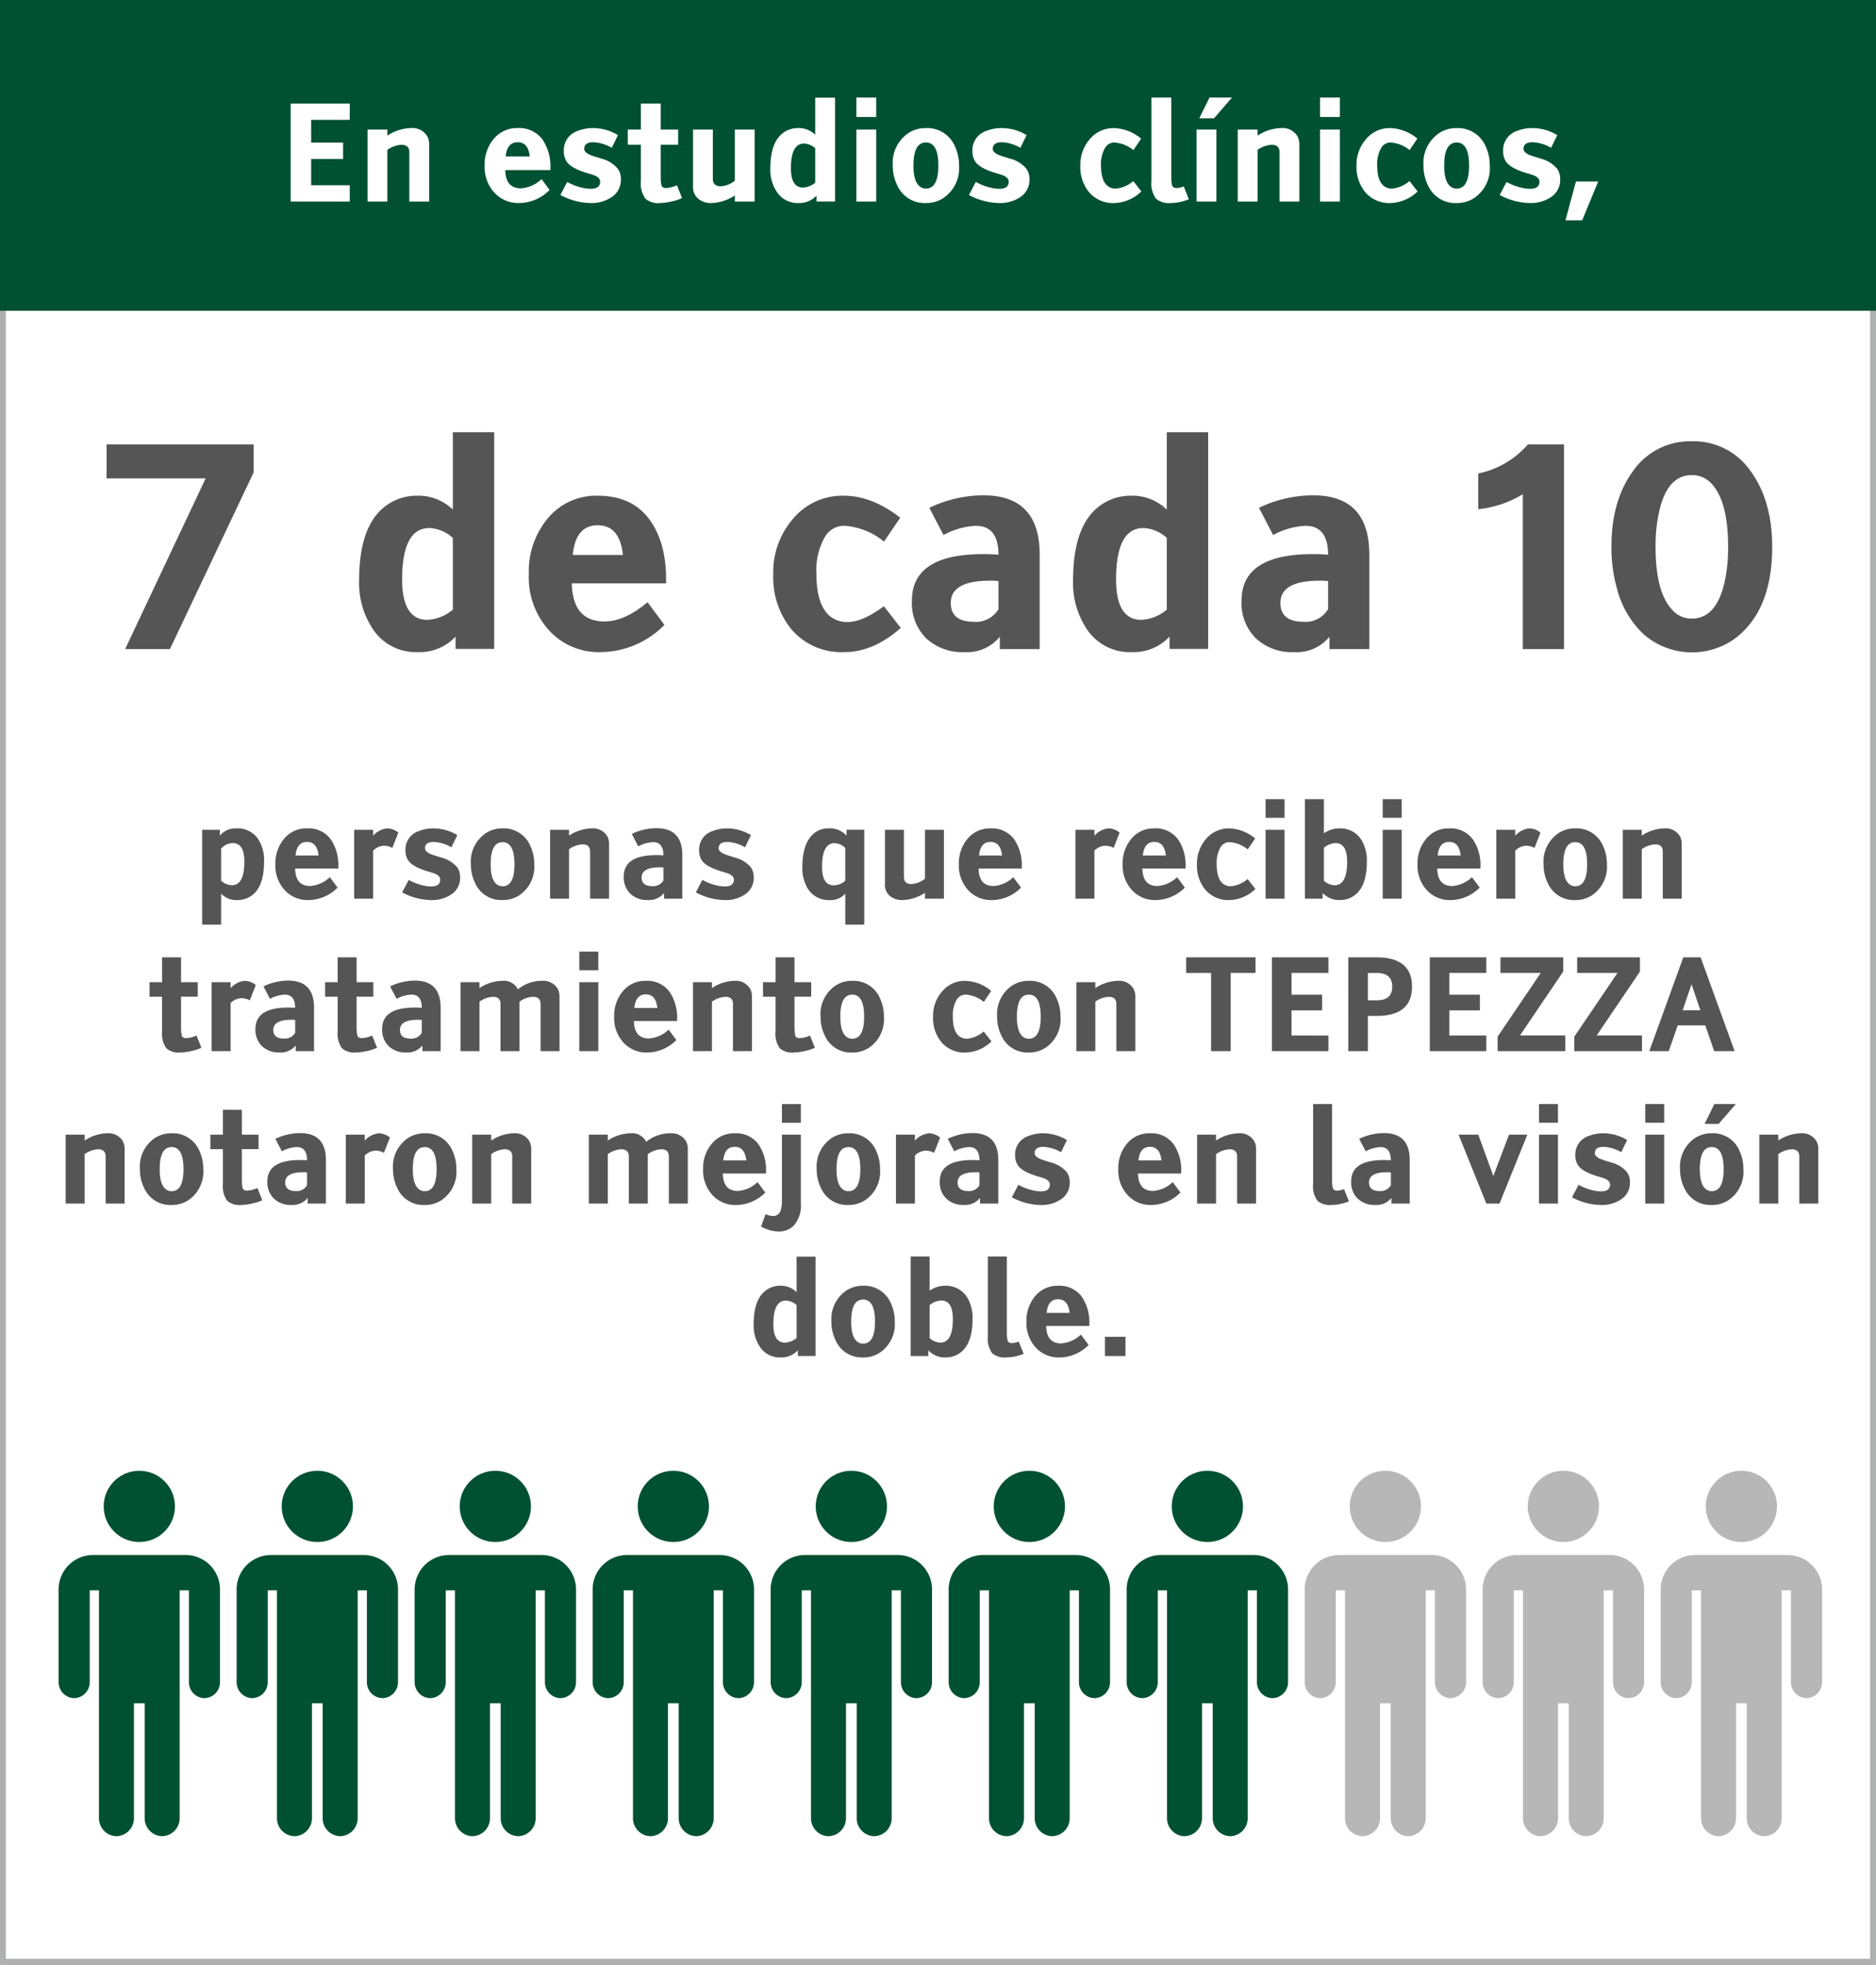
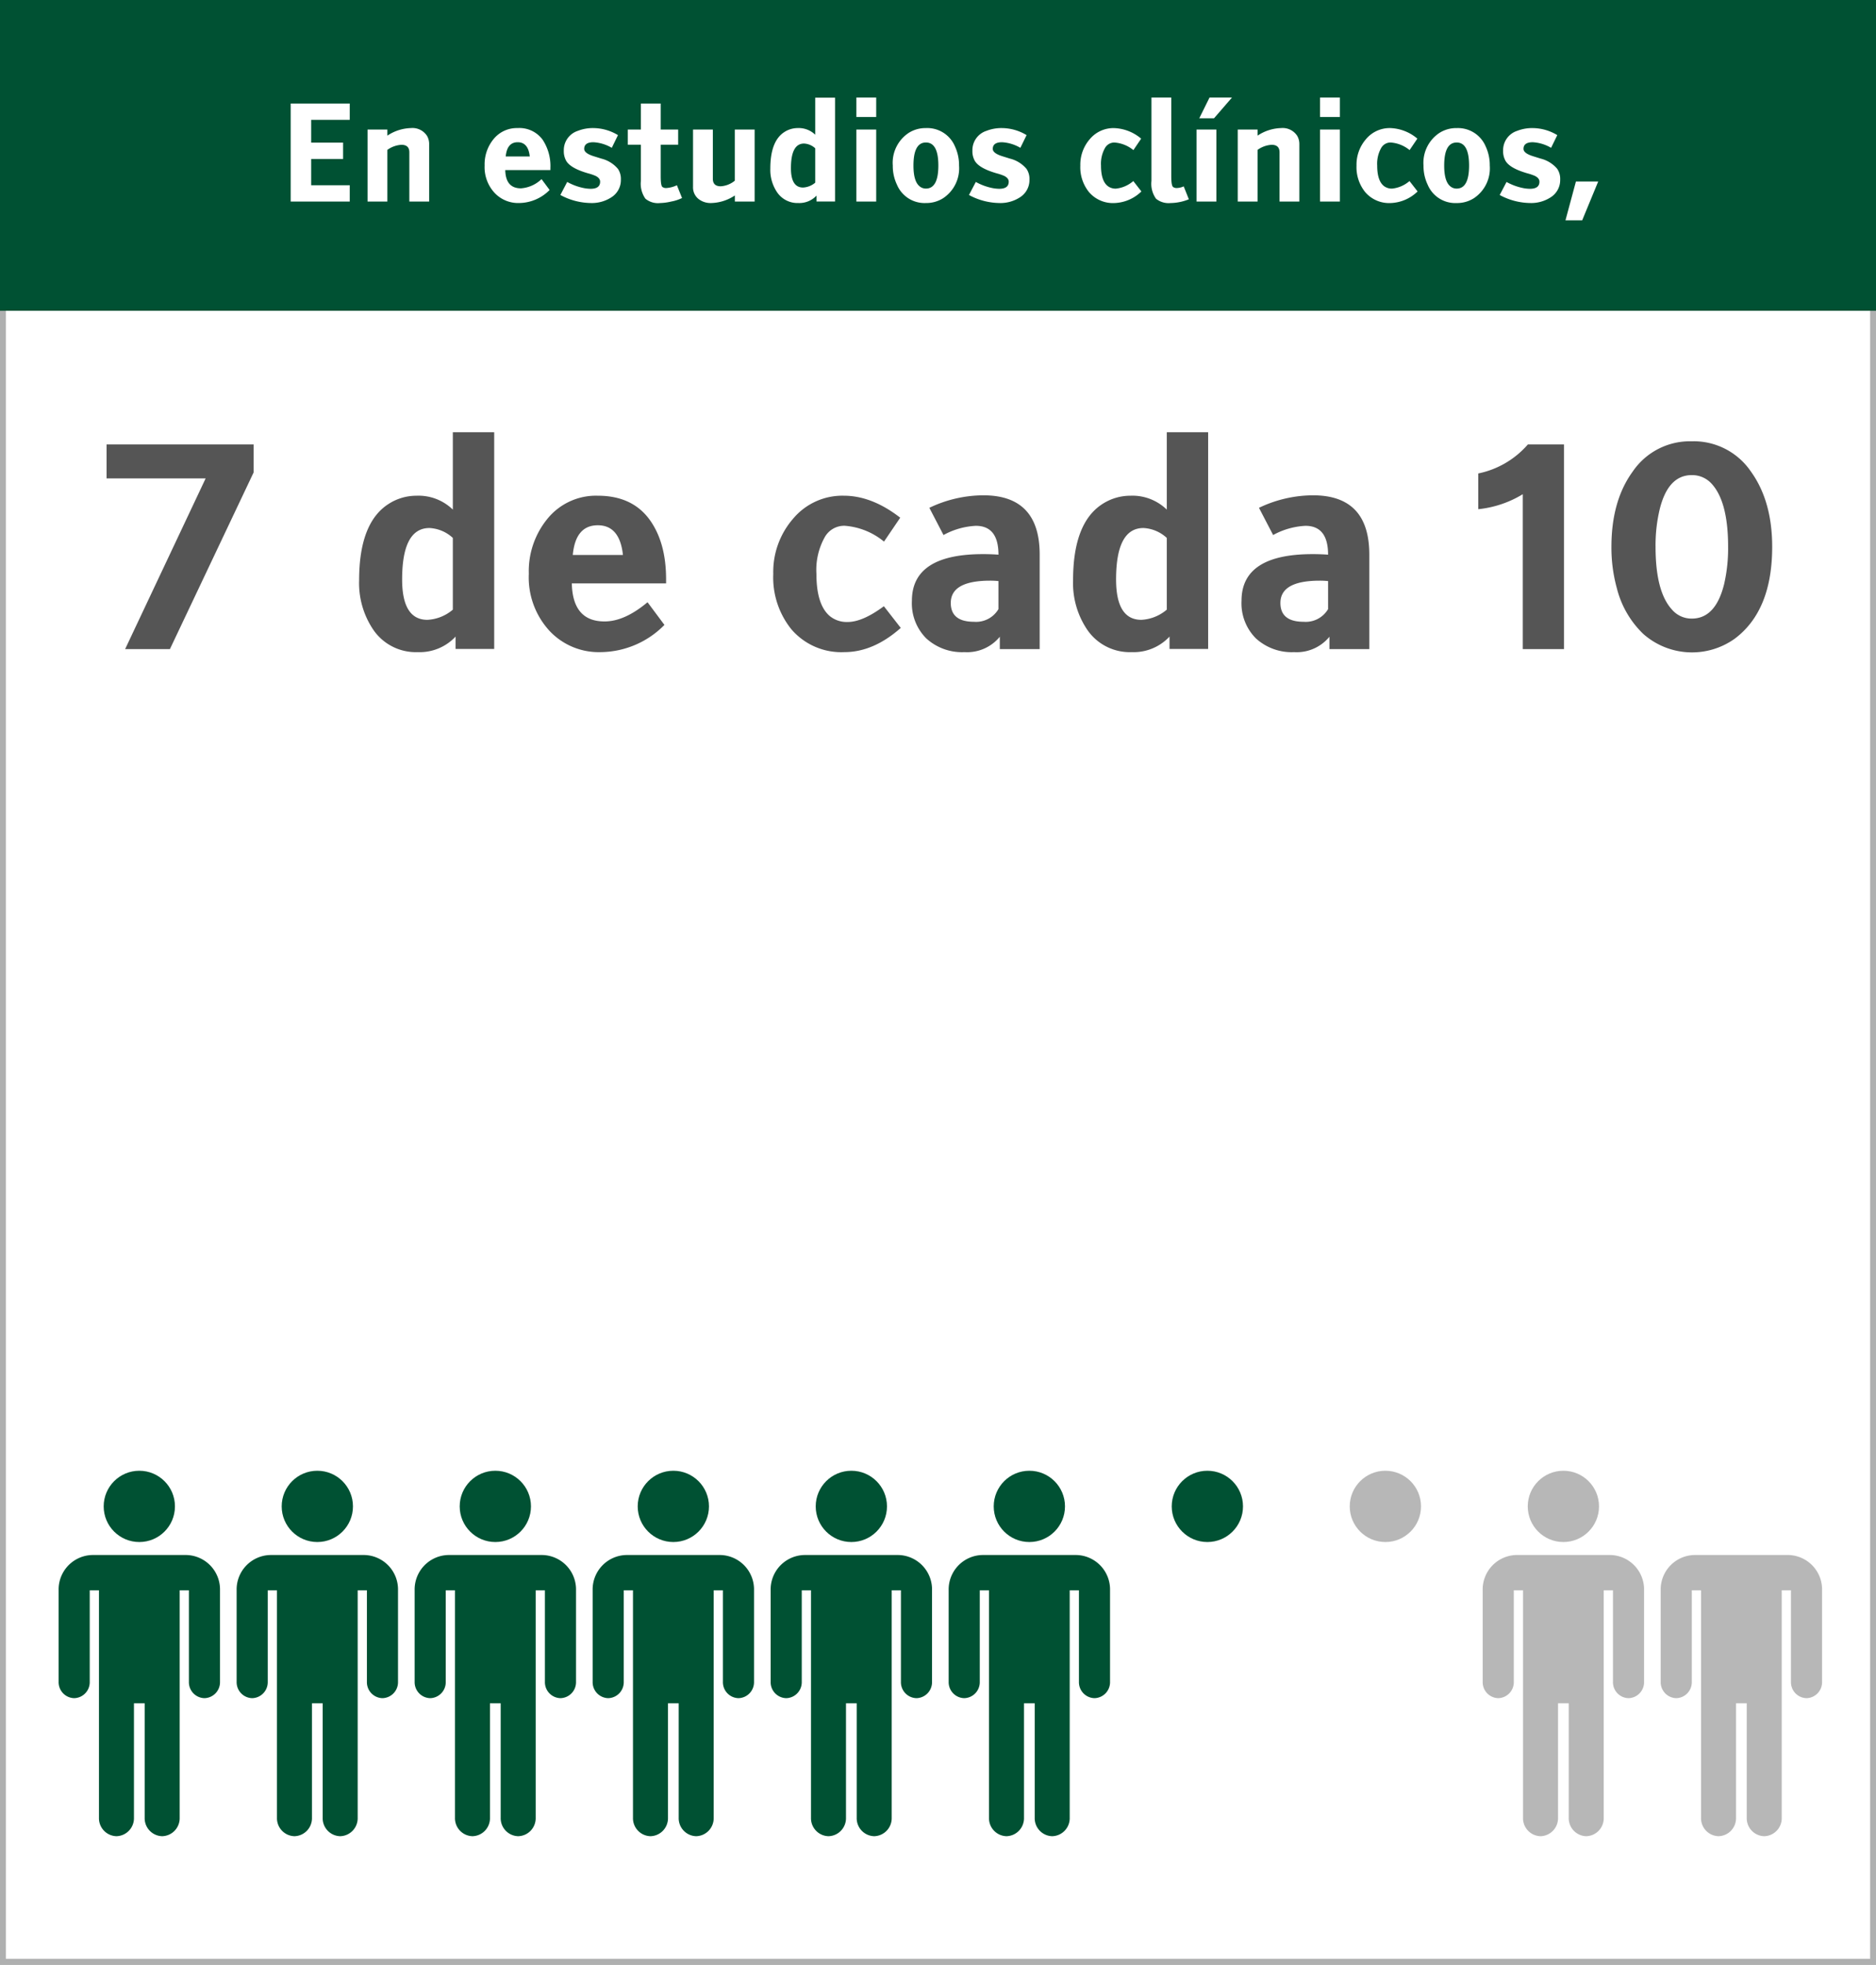
<svg xmlns="http://www.w3.org/2000/svg" width="320" height="335.043" viewBox="0 0 320 335.043">
  <rect x="0" y="0" width="320" height="335.043" fill="#808080" stroke="none" />
  <g id="Group_1821" data-name="Group 1821" transform="translate(0 -5717)">
    <g id="Path_490" data-name="Path 490" transform="translate(0 5717.22)" fill="#fff">
      <path d="M 319.5 334.323 L 0.5 334.323 L 0.5 0.5 L 319.5 0.5 L 319.5 334.323 Z" stroke="none" />
      <path d="M 1 1 L 1 333.823 L 319 333.823 L 319 1 L 1 1 M 0 0 L 320 0 L 320 334.823 L 0 334.823 L 0 0 Z" stroke="none" fill="#afb0b0" />
    </g>
    <rect id="Rectangle_217" data-name="Rectangle 217" width="320" height="53" transform="translate(0 5717)" fill="#005133" />
    <g id="Group_1145" data-name="Group 1145" transform="translate(10 5967.816)">
      <g id="noun_people_1255095" transform="translate(0)">
        <g id="Group_1127" data-name="Group 1127" transform="translate(0 0)">
          <path id="Path_488" data-name="Path 488" d="M25.648,25.3H10.723A5.878,5.878,0,0,0,5,31.323H5v15.6a2.725,2.725,0,0,0,2.653,2.791h0a2.725,2.725,0,0,0,2.653-2.791v-15.6H11.88V70.112a3.066,3.066,0,0,0,2.985,3.141h0a3.066,3.066,0,0,0,2.985-3.141V50.591h1.827V70.112a3.066,3.066,0,0,0,2.985,3.141h0a3.066,3.066,0,0,0,2.985-3.141V31.323h1.574v15.6a2.725,2.725,0,0,0,2.653,2.791h0a2.725,2.725,0,0,0,2.653-2.791v-15.6h0A5.877,5.877,0,0,0,26.805,25.3H25.648Z" transform="translate(-5 -10.93)" fill="#005133" />
          <circle id="Ellipse_210" data-name="Ellipse 210" cx="6.078" cy="6.078" r="6.078" transform="translate(7.686)" fill="#005133" />
        </g>
      </g>
      <g id="noun_people_1255095-2" data-name="noun_people_1255095" transform="translate(30.364)">
        <g id="Group_1127-2" data-name="Group 1127" transform="translate(0 0)">
          <path id="Path_488-2" data-name="Path 488" d="M25.648,25.3H10.723A5.878,5.878,0,0,0,5,31.323H5v15.6a2.725,2.725,0,0,0,2.653,2.791h0a2.725,2.725,0,0,0,2.653-2.791v-15.6H11.88V70.112a3.066,3.066,0,0,0,2.985,3.141h0a3.066,3.066,0,0,0,2.985-3.141V50.591h1.827V70.112a3.066,3.066,0,0,0,2.985,3.141h0a3.066,3.066,0,0,0,2.985-3.141V31.323h1.574v15.6a2.725,2.725,0,0,0,2.653,2.791h0a2.725,2.725,0,0,0,2.653-2.791v-15.6h0A5.877,5.877,0,0,0,26.805,25.3H25.648Z" transform="translate(-5 -10.93)" fill="#005133" />
          <circle id="Ellipse_210-2" data-name="Ellipse 210" cx="6.078" cy="6.078" r="6.078" transform="translate(7.686)" fill="#005133" />
        </g>
      </g>
      <g id="noun_people_1255095-3" data-name="noun_people_1255095" transform="translate(60.728)">
        <g id="Group_1127-3" data-name="Group 1127" transform="translate(0 0)">
          <path id="Path_488-3" data-name="Path 488" d="M25.648,25.3H10.723A5.878,5.878,0,0,0,5,31.323H5v15.6a2.725,2.725,0,0,0,2.653,2.791h0a2.725,2.725,0,0,0,2.653-2.791v-15.6H11.88V70.112a3.066,3.066,0,0,0,2.985,3.141h0a3.066,3.066,0,0,0,2.985-3.141V50.591h1.827V70.112a3.066,3.066,0,0,0,2.985,3.141h0a3.066,3.066,0,0,0,2.985-3.141V31.323h1.574v15.6a2.725,2.725,0,0,0,2.653,2.791h0a2.725,2.725,0,0,0,2.653-2.791v-15.6h0A5.877,5.877,0,0,0,26.805,25.3H25.648Z" transform="translate(-5 -10.93)" fill="#005133" />
          <circle id="Ellipse_210-3" data-name="Ellipse 210" cx="6.078" cy="6.078" r="6.078" transform="translate(7.686)" fill="#005133" />
        </g>
      </g>
      <g id="noun_people_1255095-4" data-name="noun_people_1255095" transform="translate(91.091)">
        <g id="Group_1127-4" data-name="Group 1127" transform="translate(0 0)">
          <path id="Path_488-4" data-name="Path 488" d="M25.648,25.3H10.723A5.878,5.878,0,0,0,5,31.323H5v15.6a2.725,2.725,0,0,0,2.653,2.791h0a2.725,2.725,0,0,0,2.653-2.791v-15.6H11.88V70.112a3.066,3.066,0,0,0,2.985,3.141h0a3.066,3.066,0,0,0,2.985-3.141V50.591h1.827V70.112a3.066,3.066,0,0,0,2.985,3.141h0a3.066,3.066,0,0,0,2.985-3.141V31.323h1.574v15.6a2.725,2.725,0,0,0,2.653,2.791h0a2.725,2.725,0,0,0,2.653-2.791v-15.6h0A5.877,5.877,0,0,0,26.805,25.3H25.648Z" transform="translate(-5 -10.93)" fill="#005133" />
          <circle id="Ellipse_210-4" data-name="Ellipse 210" cx="6.078" cy="6.078" r="6.078" transform="translate(7.686)" fill="#005133" />
        </g>
      </g>
      <g id="noun_people_1255095-5" data-name="noun_people_1255095" transform="translate(121.455)">
        <g id="Group_1127-5" data-name="Group 1127" transform="translate(0 0)">
          <path id="Path_488-5" data-name="Path 488" d="M25.648,25.3H10.723A5.878,5.878,0,0,0,5,31.323H5v15.6a2.725,2.725,0,0,0,2.653,2.791h0a2.725,2.725,0,0,0,2.653-2.791v-15.6H11.88V70.112a3.066,3.066,0,0,0,2.985,3.141h0a3.066,3.066,0,0,0,2.985-3.141V50.591h1.827V70.112a3.066,3.066,0,0,0,2.985,3.141h0a3.066,3.066,0,0,0,2.985-3.141V31.323h1.574v15.6a2.725,2.725,0,0,0,2.653,2.791h0a2.725,2.725,0,0,0,2.653-2.791v-15.6h0A5.877,5.877,0,0,0,26.805,25.3H25.648Z" transform="translate(-5 -10.93)" fill="#005133" />
          <circle id="Ellipse_210-5" data-name="Ellipse 210" cx="6.078" cy="6.078" r="6.078" transform="translate(7.686)" fill="#005133" />
        </g>
      </g>
      <g id="noun_people_1255095-6" data-name="noun_people_1255095" transform="translate(151.819)">
        <g id="Group_1127-6" data-name="Group 1127" transform="translate(0 0)">
          <path id="Path_488-6" data-name="Path 488" d="M25.648,25.3H10.723A5.878,5.878,0,0,0,5,31.323H5v15.6a2.725,2.725,0,0,0,2.653,2.791h0a2.725,2.725,0,0,0,2.653-2.791v-15.6H11.88V70.112a3.066,3.066,0,0,0,2.985,3.141h0a3.066,3.066,0,0,0,2.985-3.141V50.591h1.827V70.112a3.066,3.066,0,0,0,2.985,3.141h0a3.066,3.066,0,0,0,2.985-3.141V31.323h1.574v15.6a2.725,2.725,0,0,0,2.653,2.791h0a2.725,2.725,0,0,0,2.653-2.791v-15.6h0A5.877,5.877,0,0,0,26.805,25.3H25.648Z" transform="translate(-5 -10.93)" fill="#005133" />
          <circle id="Ellipse_210-6" data-name="Ellipse 210" cx="6.078" cy="6.078" r="6.078" transform="translate(7.686)" fill="#005133" />
        </g>
      </g>
      <g id="noun_people_1255095-7" data-name="noun_people_1255095" transform="translate(182.183)">
        <g id="Group_1127-7" data-name="Group 1127" transform="translate(0 0)">
-           <path id="Path_488-7" data-name="Path 488" d="M25.648,25.3H10.723A5.878,5.878,0,0,0,5,31.323H5v15.6a2.725,2.725,0,0,0,2.653,2.791h0a2.725,2.725,0,0,0,2.653-2.791v-15.6H11.88V70.112a3.066,3.066,0,0,0,2.985,3.141h0a3.066,3.066,0,0,0,2.985-3.141V50.591h1.827V70.112a3.066,3.066,0,0,0,2.985,3.141h0a3.066,3.066,0,0,0,2.985-3.141V31.323h1.574v15.6a2.725,2.725,0,0,0,2.653,2.791h0a2.725,2.725,0,0,0,2.653-2.791v-15.6h0A5.877,5.877,0,0,0,26.805,25.3H25.648Z" transform="translate(-5 -10.93)" fill="#005133" />
          <circle id="Ellipse_210-7" data-name="Ellipse 210" cx="6.078" cy="6.078" r="6.078" transform="translate(7.686)" fill="#005133" />
        </g>
      </g>
      <g id="noun_people_1255095-8" data-name="noun_people_1255095" transform="translate(212.547)">
        <g id="Group_1127-8" data-name="Group 1127" transform="translate(0 0)">
-           <path id="Path_488-8" data-name="Path 488" d="M25.648,25.3H10.723A5.878,5.878,0,0,0,5,31.323H5v15.6a2.725,2.725,0,0,0,2.653,2.791h0a2.725,2.725,0,0,0,2.653-2.791v-15.6H11.88V70.112a3.066,3.066,0,0,0,2.985,3.141h0a3.066,3.066,0,0,0,2.985-3.141V50.591h1.827V70.112a3.066,3.066,0,0,0,2.985,3.141h0a3.066,3.066,0,0,0,2.985-3.141V31.323h1.574v15.6a2.725,2.725,0,0,0,2.653,2.791h0a2.725,2.725,0,0,0,2.653-2.791v-15.6h0A5.877,5.877,0,0,0,26.805,25.3H25.648Z" transform="translate(-5 -10.93)" fill="rgba(51,51,51,0.35)" />
          <circle id="Ellipse_210-8" data-name="Ellipse 210" cx="6.078" cy="6.078" r="6.078" transform="translate(7.686)" fill="rgba(51,51,51,0.35)" />
        </g>
      </g>
      <g id="noun_people_1255095-9" data-name="noun_people_1255095" transform="translate(242.911)">
        <g id="Group_1127-9" data-name="Group 1127" transform="translate(0 0)">
          <path id="Path_488-9" data-name="Path 488" d="M25.648,25.3H10.723A5.878,5.878,0,0,0,5,31.323H5v15.6a2.725,2.725,0,0,0,2.653,2.791h0a2.725,2.725,0,0,0,2.653-2.791v-15.6H11.88V70.112a3.066,3.066,0,0,0,2.985,3.141h0a3.066,3.066,0,0,0,2.985-3.141V50.591h1.827V70.112a3.066,3.066,0,0,0,2.985,3.141h0a3.066,3.066,0,0,0,2.985-3.141V31.323h1.574v15.6a2.725,2.725,0,0,0,2.653,2.791h0a2.725,2.725,0,0,0,2.653-2.791v-15.6h0A5.877,5.877,0,0,0,26.805,25.3H25.648Z" transform="translate(-5 -10.93)" fill="rgba(51,51,51,0.35)" />
          <circle id="Ellipse_210-9" data-name="Ellipse 210" cx="6.078" cy="6.078" r="6.078" transform="translate(7.686)" fill="rgba(51,51,51,0.35)" />
        </g>
      </g>
      <g id="noun_people_1255095-10" data-name="noun_people_1255095" transform="translate(273.274)">
        <g id="Group_1127-10" data-name="Group 1127" transform="translate(0 0)">
          <path id="Path_488-10" data-name="Path 488" d="M25.648,25.3H10.723A5.878,5.878,0,0,0,5,31.323H5v15.6a2.725,2.725,0,0,0,2.653,2.791h0a2.725,2.725,0,0,0,2.653-2.791v-15.6H11.88V70.112a3.066,3.066,0,0,0,2.985,3.141h0a3.066,3.066,0,0,0,2.985-3.141V50.591h1.827V70.112a3.066,3.066,0,0,0,2.985,3.141h0a3.066,3.066,0,0,0,2.985-3.141V31.323h1.574v15.6a2.725,2.725,0,0,0,2.653,2.791h0a2.725,2.725,0,0,0,2.653-2.791v-15.6h0A5.877,5.877,0,0,0,26.805,25.3H25.648Z" transform="translate(-5 -10.93)" fill="rgba(51,51,51,0.35)" />
-           <circle id="Ellipse_210-10" data-name="Ellipse 210" cx="6.078" cy="6.078" r="6.078" transform="translate(7.686)" fill="rgba(51,51,51,0.35)" />
        </g>
      </g>
    </g>
    <path id="Path_6922" data-name="Path 6922" d="M49.909,15.215V18H39.835V1.278H49.909V4.063H43.328V7.949h5.447v2.785H43.328v4.481ZM63.453,8.229V18h-3.38V9.6q0-1.28-1.348-1.28a4.514,4.514,0,0,0-2.4.865V18h-3.38V5.714h3.38V6.758a7.584,7.584,0,0,1,4.021-1.292,2.952,2.952,0,0,1,2.74,1.325A2.74,2.74,0,0,1,63.453,8.229Zm13.061,2.078h4.1q-.258-2.426-2.055-2.426Q76.739,7.881,76.514,10.307Zm6.109,3.863L84,16.023a7.4,7.4,0,0,1-5.222,2.224,5.512,5.512,0,0,1-4.122-1.685,6.444,6.444,0,0,1-1.741-4.717,6.751,6.751,0,0,1,1.539-4.515,5.107,5.107,0,0,1,4.1-1.864,4.9,4.9,0,0,1,4.256,1.988,8.137,8.137,0,0,1,1.325,4.84v.337h-7.7q.067,3.111,2.673,3.111A5.64,5.64,0,0,0,82.623,14.17Zm3.212,2.707L87,14.653a9.753,9.753,0,0,0,2.774,1.033A6.415,6.415,0,0,0,91,15.821q1.617,0,1.617-1.213,0-.6-.775-.988a9.138,9.138,0,0,0-1.292-.438q-3-.865-3.729-2.145a3.335,3.335,0,0,1-.4-1.718,3.46,3.46,0,0,1,2.4-3.38,7.006,7.006,0,0,1,2.662-.472,8.232,8.232,0,0,1,4.178,1.2L94.606,8.836a6.942,6.942,0,0,0-3.122-.955q-1.583,0-1.583,1.134,0,.741,1.606,1.247l1.336.416a5.382,5.382,0,0,1,2.808,1.741,3.046,3.046,0,0,1,.505,1.831,3.467,3.467,0,0,1-1.651,3.043,6.1,6.1,0,0,1-3.47.955A11.18,11.18,0,0,1,85.835,16.877Zm19.878-1.662.876,2.179a7.057,7.057,0,0,1-1.842.6,9.29,9.29,0,0,1-1.932.258,3.337,3.337,0,0,1-2.471-.741,4.411,4.411,0,0,1-.775-3.032V8.3H97.335V5.714H99.57V1.278h3.38V5.714h2.976V8.3H102.95v5.357q0,1.595.281,1.842a1.026,1.026,0,0,0,.708.191A4.956,4.956,0,0,0,105.713,15.215Zm2.751.27V5.714h3.38v8.4q0,1.28,1.348,1.28a4.211,4.211,0,0,0,2.4-.955V5.714h3.38V18H115.6V16.956a7.584,7.584,0,0,1-4.021,1.292,3.325,3.325,0,0,1-2.19-.7A2.524,2.524,0,0,1,108.465,15.484Zm20.844-.708V8.915a3.027,3.027,0,0,0-1.909-.809q-2.235,0-2.235,4.2,0,3.3,2.066,3.3A3.476,3.476,0,0,0,129.308,14.777Zm0-8.176V.278h3.38v17.71h-3.156V16.978a4.011,4.011,0,0,1-3.1,1.269,4.2,4.2,0,0,1-3.627-1.831,6.805,6.805,0,0,1-1.157-4.043q0-4.694,2.4-6.233a4.2,4.2,0,0,1,2.28-.674A4.024,4.024,0,0,1,129.308,6.6Zm10.4-.887V18h-3.38V5.714Zm0-2.134h-3.38V.256h3.38Zm8.479,1.887a5.12,5.12,0,0,1,4.953,3.122,7.543,7.543,0,0,1,.7,3.268,6.112,6.112,0,0,1-2.7,5.559,5.338,5.338,0,0,1-2.954.831,5.1,5.1,0,0,1-4.941-3.133,7.37,7.37,0,0,1-.708-3.257,6.112,6.112,0,0,1,2.7-5.559A5.338,5.338,0,0,1,148.187,5.467Zm0,2.459q-2.123,0-2.123,3.931,0,2.639,1,3.5a1.644,1.644,0,0,0,1.123.427q2.123,0,2.123-3.931T148.187,7.926Zm7.345,8.951,1.168-2.224a9.753,9.753,0,0,0,2.774,1.033,6.415,6.415,0,0,0,1.224.135q1.617,0,1.617-1.213,0-.6-.775-.988a9.139,9.139,0,0,0-1.292-.438q-3-.865-3.729-2.145a3.335,3.335,0,0,1-.4-1.718,3.46,3.46,0,0,1,2.4-3.38,7.006,7.006,0,0,1,2.662-.472,8.232,8.232,0,0,1,4.178,1.2L164.3,8.836a6.942,6.942,0,0,0-3.122-.955q-1.583,0-1.583,1.134,0,.741,1.606,1.247l1.336.416a5.383,5.383,0,0,1,2.808,1.741,3.046,3.046,0,0,1,.505,1.831,3.467,3.467,0,0,1-1.651,3.043,6.1,6.1,0,0,1-3.47.955A11.18,11.18,0,0,1,155.531,16.877ZM183.563,14.5l1.381,1.774a6.922,6.922,0,0,1-4.6,1.977,5.365,5.365,0,0,1-4.346-1.875,6.754,6.754,0,0,1-1.471-4.515,6.628,6.628,0,0,1,1.634-4.526,5.252,5.252,0,0,1,4.127-1.864,7.521,7.521,0,0,1,4.616,1.8l-1.325,1.954a5.709,5.709,0,0,0-3.212-1.292,1.821,1.821,0,0,0-1.64.943,5.482,5.482,0,0,0-.674,2.987q0,2.572,1.134,3.481a2.194,2.194,0,0,0,1.415.449A5.351,5.351,0,0,0,183.563,14.5Zm8.6.91.876,2.2a8.525,8.525,0,0,1-3.122.64,3.4,3.4,0,0,1-2.471-.73,4.361,4.361,0,0,1-.786-3.043V.256h3.38v13.4q0,1.595.3,1.853a1.03,1.03,0,0,0,.685.18A3.006,3.006,0,0,0,192.165,15.406Zm5.57-9.692V18h-3.38V5.714Zm-.4-1.92h-2.516L196.568.256h3.83Zm14.555,4.436V18h-3.38V9.6q0-1.28-1.348-1.28a4.514,4.514,0,0,0-2.4.865V18h-3.38V5.714h3.38V6.758a7.584,7.584,0,0,1,4.021-1.292,2.952,2.952,0,0,1,2.74,1.325A2.74,2.74,0,0,1,211.886,8.229ZM218.8,5.714V18h-3.38V5.714Zm0-2.134h-3.38V.256h3.38ZM230.675,14.5l1.381,1.774a6.922,6.922,0,0,1-4.6,1.977,5.365,5.365,0,0,1-4.346-1.875,6.754,6.754,0,0,1-1.471-4.515,6.628,6.628,0,0,1,1.634-4.526A5.252,5.252,0,0,1,227.4,5.467a7.521,7.521,0,0,1,4.616,1.8l-1.325,1.954a5.709,5.709,0,0,0-3.212-1.292,1.821,1.821,0,0,0-1.64.943,5.482,5.482,0,0,0-.674,2.987q0,2.572,1.134,3.481a2.194,2.194,0,0,0,1.415.449A5.351,5.351,0,0,0,230.675,14.5Zm8.041-9.029a5.12,5.12,0,0,1,4.953,3.122,7.543,7.543,0,0,1,.7,3.268,6.112,6.112,0,0,1-2.7,5.559,5.338,5.338,0,0,1-2.954.831,5.1,5.1,0,0,1-4.941-3.133,7.37,7.37,0,0,1-.708-3.257,6.112,6.112,0,0,1,2.7-5.559A5.338,5.338,0,0,1,238.716,5.467Zm0,2.459q-2.123,0-2.123,3.931,0,2.639,1,3.5a1.644,1.644,0,0,0,1.123.427q2.123,0,2.123-3.931T238.716,7.926Zm7.345,8.951,1.168-2.224A9.753,9.753,0,0,0,250,15.687a6.415,6.415,0,0,0,1.224.135q1.617,0,1.617-1.213,0-.6-.775-.988a9.139,9.139,0,0,0-1.292-.438q-3-.865-3.729-2.145a3.335,3.335,0,0,1-.4-1.718,3.46,3.46,0,0,1,2.4-3.38,7.006,7.006,0,0,1,2.662-.472,8.232,8.232,0,0,1,4.178,1.2l-1.056,2.167a6.942,6.942,0,0,0-3.122-.955q-1.583,0-1.583,1.134,0,.741,1.606,1.247l1.336.416a5.383,5.383,0,0,1,2.808,1.741,3.046,3.046,0,0,1,.505,1.831,3.467,3.467,0,0,1-1.651,3.043,6.1,6.1,0,0,1-3.47.955A11.18,11.18,0,0,1,246.06,16.877ZM260.132,21.2H257.28l1.786-6.626h3.8Z" transform="translate(9.75 5733.375)" fill="#fff" />
    <path id="Path_6943" data-name="Path 6943" d="M17.43,2.1H42.508V6.883L28.234,37H20.594L34.328,7.891H17.43ZM76.492,30.273V18.039a6.316,6.316,0,0,0-3.984-1.687q-4.664,0-4.664,8.766,0,6.891,4.313,6.891A7.255,7.255,0,0,0,76.492,30.273Zm0-17.062V.016h7.055V36.977H76.961V34.867a8.371,8.371,0,0,1-6.469,2.648,8.77,8.77,0,0,1-7.57-3.82,14.2,14.2,0,0,1-2.414-8.437q0-9.8,5.016-13.008a8.755,8.755,0,0,1,4.758-1.406A8.4,8.4,0,0,1,76.492,13.211Zm20.461,7.734h8.555q-.539-5.062-4.289-5.062Q97.422,15.883,96.953,20.945Zm12.75,8.063,2.883,3.867a15.441,15.441,0,0,1-10.9,4.641A11.5,11.5,0,0,1,93.086,34a13.449,13.449,0,0,1-3.633-9.844,14.089,14.089,0,0,1,3.211-9.422,10.658,10.658,0,0,1,8.555-3.891q5.906,0,8.883,4.148,2.766,3.867,2.766,10.1v.7H96.789q.141,6.492,5.578,6.492Q105.789,32.289,109.7,29.008Zm40.313.68,2.883,3.7q-4.664,4.125-9.609,4.125a11.2,11.2,0,0,1-9.07-3.914,14.1,14.1,0,0,1-3.07-9.422,13.832,13.832,0,0,1,3.41-9.445,10.962,10.962,0,0,1,8.613-3.891q4.8,0,9.633,3.75l-2.766,4.078a11.914,11.914,0,0,0-6.7-2.7,3.8,3.8,0,0,0-3.422,1.969,11.44,11.44,0,0,0-1.406,6.234q0,5.367,2.367,7.266a4.578,4.578,0,0,0,2.953.938Q146.383,32.383,150.016,29.688Zm10.172-12.141-2.414-4.641a21.5,21.5,0,0,1,9.211-2.133q9.609,0,9.609,10.1V37h-6.8V34.891a7.2,7.2,0,0,1-6.023,2.625,9.047,9.047,0,0,1-6.527-2.344A8.468,8.468,0,0,1,154.8,28.75q0-7.945,12.117-7.945,1.453,0,2.648.094,0-4.922-3.867-4.922A12.781,12.781,0,0,0,160.188,17.547Zm9.375,12.633V25.4a13.229,13.229,0,0,0-1.406-.07q-6.727,0-6.727,3.8,0,3.211,3.961,3.211A4.425,4.425,0,0,0,169.563,30.18Zm28.711.094V18.039a6.316,6.316,0,0,0-3.984-1.687q-4.664,0-4.664,8.766,0,6.891,4.313,6.891A7.255,7.255,0,0,0,198.273,30.273Zm0-17.062V.016h7.055V36.977h-6.586V34.867a8.371,8.371,0,0,1-6.469,2.648,8.77,8.77,0,0,1-7.57-3.82,14.2,14.2,0,0,1-2.414-8.437q0-9.8,5.016-13.008a8.755,8.755,0,0,1,4.758-1.406A8.4,8.4,0,0,1,198.273,13.211Zm18.141,4.336L214,12.906a21.5,21.5,0,0,1,9.211-2.133q9.609,0,9.609,10.1V37h-6.8V34.891A7.2,7.2,0,0,1,220,37.516a9.047,9.047,0,0,1-6.527-2.344,8.468,8.468,0,0,1-2.449-6.422q0-7.945,12.117-7.945,1.453,0,2.648.094,0-4.922-3.867-4.922A12.781,12.781,0,0,0,216.414,17.547Zm9.375,12.633V25.4a13.229,13.229,0,0,0-1.406-.07q-6.727,0-6.727,3.8,0,3.211,3.961,3.211A4.425,4.425,0,0,0,225.789,30.18ZM266.031,2.1V37H259V10.586a18.141,18.141,0,0,1-7.594,2.555V7.047A15.259,15.259,0,0,0,259.867,2.1Zm21.8,5.227q-4.055,0-5.484,5.859a26.358,26.358,0,0,0-.7,6.375q0,7.641,2.789,10.688a4.383,4.383,0,0,0,3.4,1.547q4.055,0,5.508-5.883a27.114,27.114,0,0,0,.68-6.352q0-7.641-2.766-10.711A4.483,4.483,0,0,0,287.828,7.328Zm0-5.766a11.8,11.8,0,0,1,10.078,5.156q3.633,5.039,3.633,12.844,0,10.875-6.375,15.656a12.548,12.548,0,0,1-15.633-.82,16.306,16.306,0,0,1-4.477-7.734,26.085,26.085,0,0,1-.937-7.1q0-7.852,3.633-12.844A11.8,11.8,0,0,1,287.828,1.563Z" transform="translate(0.75 5790.695)" fill="#555" />
-     <path id="Path_6942" data-name="Path 6942" d="M32.468,8.481v5.457a2.9,2.9,0,0,0,1.826.773q2.138,0,2.138-4.018,0-3.169-1.977-3.169A2.627,2.627,0,0,0,32.468,8.481Zm0,7.659v5.285H29.235V5.248h3.019v1a3.487,3.487,0,0,1,2.793-1.235,4.246,4.246,0,0,1,3.588,1.611,6.445,6.445,0,0,1,1.16,4.007q0,4.533-2.32,5.973a4.044,4.044,0,0,1-2.17.634A3.6,3.6,0,0,1,32.468,16.141Zm12.7-6.5h3.921q-.247-2.32-1.966-2.32Q45.38,7.321,45.166,9.642Zm5.844,3.7,1.321,1.772a7.077,7.077,0,0,1-5,2.127,5.272,5.272,0,0,1-3.942-1.611,6.164,6.164,0,0,1-1.665-4.512A6.458,6.458,0,0,1,43.2,6.795a4.885,4.885,0,0,1,3.921-1.783,4.685,4.685,0,0,1,4.071,1.9,7.783,7.783,0,0,1,1.268,4.63v.322H45.09q.064,2.976,2.557,2.976A5.4,5.4,0,0,0,51.009,13.337ZM58.4,8.8V17H55.167V5.248H58.4V6.269a3.622,3.622,0,0,1,2.438-1.257,3.111,3.111,0,0,1,1.858.72l-1.021,2.61A3.214,3.214,0,0,0,60.3,7.966,2.824,2.824,0,0,0,58.4,8.8Zm4.952,7.122L64.469,13.8a9.329,9.329,0,0,0,2.653.988,6.136,6.136,0,0,0,1.171.129q1.547,0,1.547-1.16,0-.569-.741-.945a8.741,8.741,0,0,0-1.235-.419Q65,11.564,64.3,10.34A3.19,3.19,0,0,1,63.911,8.7a3.309,3.309,0,0,1,2.3-3.233,6.7,6.7,0,0,1,2.546-.451,7.874,7.874,0,0,1,4,1.149l-1.01,2.073a6.64,6.64,0,0,0-2.986-.913q-1.515,0-1.515,1.085,0,.709,1.536,1.192l1.278.4a5.148,5.148,0,0,1,2.686,1.665,2.914,2.914,0,0,1,.483,1.751,3.316,3.316,0,0,1-1.579,2.911,5.831,5.831,0,0,1-3.319.913A10.694,10.694,0,0,1,63.352,15.926ZM80.475,5.012A4.9,4.9,0,0,1,85.212,8a7.215,7.215,0,0,1,.666,3.126A5.847,5.847,0,0,1,83.3,16.441a5.106,5.106,0,0,1-2.825.795,4.876,4.876,0,0,1-4.727-3,7.049,7.049,0,0,1-.677-3.115A5.847,5.847,0,0,1,77.65,5.807,5.106,5.106,0,0,1,80.475,5.012Zm0,2.353q-2.03,0-2.03,3.76,0,2.524.956,3.352a1.572,1.572,0,0,0,1.074.408q2.03,0,2.03-3.76T80.475,7.364Zm18.165.29V17H95.407V8.965q0-1.225-1.289-1.225a4.318,4.318,0,0,0-2.3.827V17H88.585V5.248h3.233v1a7.254,7.254,0,0,1,3.846-1.235,2.824,2.824,0,0,1,2.621,1.268A2.621,2.621,0,0,1,98.64,7.654Zm4.984.43-1.106-2.127a9.852,9.852,0,0,1,4.222-.978q4.4,0,4.4,4.63V17h-3.115v-.967a3.3,3.3,0,0,1-2.761,1.2,4.146,4.146,0,0,1-2.992-1.074,3.881,3.881,0,0,1-1.123-2.943q0-3.642,5.554-3.642.666,0,1.214.043,0-2.256-1.772-2.256A5.858,5.858,0,0,0,103.625,8.084Zm4.3,5.79V11.683a6.063,6.063,0,0,0-.645-.032q-3.083,0-3.083,1.74,0,1.472,1.815,1.472A2.028,2.028,0,0,0,107.921,13.874Zm5.521,2.052L114.56,13.8a9.329,9.329,0,0,0,2.653.988,6.136,6.136,0,0,0,1.171.129q1.547,0,1.547-1.16,0-.569-.741-.945a8.741,8.741,0,0,0-1.235-.419q-2.868-.827-3.566-2.052A3.19,3.19,0,0,1,114,8.7a3.309,3.309,0,0,1,2.3-3.233,6.7,6.7,0,0,1,2.546-.451,7.874,7.874,0,0,1,4,1.149l-1.01,2.073a6.64,6.64,0,0,0-2.986-.913q-1.515,0-1.515,1.085,0,.709,1.536,1.192l1.278.4a5.148,5.148,0,0,1,2.686,1.665,2.914,2.914,0,0,1,.483,1.751,3.316,3.316,0,0,1-1.579,2.911,5.831,5.831,0,0,1-3.319.913A10.694,10.694,0,0,1,113.443,15.926Zm25.491-2V8.363a2.636,2.636,0,0,0-1.826-.827q-2.138,0-2.138,4.018,0,3.169,1.977,3.169A2.915,2.915,0,0,0,138.934,13.928Zm.215-7.681v-1h3.019V21.426h-3.233V16.141a3.375,3.375,0,0,1-2.75,1.1,4.159,4.159,0,0,1-3.91-2.438,6.791,6.791,0,0,1-.666-3.18q0-4.179,2.063-5.822a3.654,3.654,0,0,1,2.342-.784A3.835,3.835,0,0,1,139.149,6.247Zm6.553,8.347V5.248h3.233v8.035q0,1.225,1.289,1.225a4.028,4.028,0,0,0,2.3-.913V5.248h3.233V17h-3.233V16a7.254,7.254,0,0,1-3.846,1.235,3.18,3.18,0,0,1-2.095-.666A2.414,2.414,0,0,1,145.7,14.594ZM161.75,9.642h3.921q-.247-2.32-1.966-2.32Q161.965,7.321,161.75,9.642Zm5.844,3.7,1.321,1.772a7.077,7.077,0,0,1-5,2.127,5.272,5.272,0,0,1-3.942-1.611,6.164,6.164,0,0,1-1.665-4.512,6.458,6.458,0,0,1,1.472-4.318,4.885,4.885,0,0,1,3.921-1.783,4.685,4.685,0,0,1,4.071,1.9,7.783,7.783,0,0,1,1.268,4.63v.322h-7.369q.064,2.976,2.557,2.976A5.4,5.4,0,0,0,167.594,13.337ZM181.43,8.8V17H178.2V5.248h3.233V6.269a3.622,3.622,0,0,1,2.438-1.257,3.111,3.111,0,0,1,1.858.72l-1.021,2.61a3.214,3.214,0,0,0-1.375-.376A2.824,2.824,0,0,0,181.43,8.8Zm8.261.838h3.921q-.247-2.32-1.966-2.32Q189.906,7.321,189.691,9.642Zm5.844,3.7,1.321,1.772a7.077,7.077,0,0,1-5,2.127,5.272,5.272,0,0,1-3.942-1.611,6.164,6.164,0,0,1-1.665-4.512,6.458,6.458,0,0,1,1.472-4.318,4.885,4.885,0,0,1,3.921-1.783,4.685,4.685,0,0,1,4.071,1.9,7.783,7.783,0,0,1,1.268,4.63v.322h-7.369q.064,2.976,2.557,2.976A5.4,5.4,0,0,0,195.535,13.337Zm12.031.312,1.321,1.7a6.621,6.621,0,0,1-4.4,1.891,5.132,5.132,0,0,1-4.157-1.794,6.461,6.461,0,0,1-1.407-4.318,6.34,6.34,0,0,1,1.563-4.329,5.024,5.024,0,0,1,3.948-1.783,7.194,7.194,0,0,1,4.415,1.719L207.577,8.6A5.46,5.46,0,0,0,204.5,7.364a1.742,1.742,0,0,0-1.568.9,5.243,5.243,0,0,0-.645,2.857q0,2.46,1.085,3.33a2.1,2.1,0,0,0,1.354.43A5.118,5.118,0,0,0,207.566,13.648Zm6.295-8.4V17h-3.233V5.248Zm0-2.041h-3.233V.027h3.233Zm6.714,5.113v5.618a2.9,2.9,0,0,0,1.826.773q2.138,0,2.138-4.018,0-3.169-1.977-3.169A3.26,3.26,0,0,0,220.575,8.32Zm-.215,7.713V17h-3.019V.027h3.233V5.85a4.608,4.608,0,0,1,2.7-.838,4.219,4.219,0,0,1,3.985,2.5,6.821,6.821,0,0,1,.645,3.115q0,4.458-2.3,5.94a3.971,3.971,0,0,1-2.213.666A3.891,3.891,0,0,1,220.36,16.033ZM233.841,5.248V17h-3.233V5.248Zm0-2.041h-3.233V.027h3.233Zm6.145,6.435h3.921q-.247-2.32-1.966-2.32Q240.2,7.321,239.986,9.642Zm5.844,3.7,1.321,1.772a7.077,7.077,0,0,1-5,2.127,5.272,5.272,0,0,1-3.942-1.611,6.164,6.164,0,0,1-1.665-4.512,6.458,6.458,0,0,1,1.472-4.318,4.885,4.885,0,0,1,3.921-1.783,4.685,4.685,0,0,1,4.071,1.9,7.783,7.783,0,0,1,1.268,4.63v.322h-7.369q.064,2.976,2.557,2.976A5.4,5.4,0,0,0,245.83,13.337ZM253.22,8.8V17h-3.233V5.248h3.233V6.269a3.622,3.622,0,0,1,2.438-1.257,3.111,3.111,0,0,1,1.858.72L256.5,8.342a3.214,3.214,0,0,0-1.375-.376A2.824,2.824,0,0,0,253.22,8.8Zm10.227-3.792A4.9,4.9,0,0,1,268.184,8a7.216,7.216,0,0,1,.666,3.126,5.847,5.847,0,0,1-2.578,5.317,5.106,5.106,0,0,1-2.825.795,4.876,4.876,0,0,1-4.727-3,7.049,7.049,0,0,1-.677-3.115,5.847,5.847,0,0,1,2.578-5.317A5.106,5.106,0,0,1,263.447,5.012Zm0,2.353q-2.03,0-2.03,3.76,0,2.524.956,3.352a1.572,1.572,0,0,0,1.074.408q2.03,0,2.03-3.76T263.447,7.364Zm18.165.29V17h-3.233V8.965q0-1.225-1.289-1.225a4.318,4.318,0,0,0-2.3.827V17h-3.233V5.248h3.233v1a7.254,7.254,0,0,1,3.846-1.235,2.824,2.824,0,0,1,2.621,1.268A2.621,2.621,0,0,1,281.612,7.654ZM28.273,40.336l.838,2.084a6.75,6.75,0,0,1-1.762.569,8.886,8.886,0,0,1-1.848.247,3.192,3.192,0,0,1-2.363-.709,4.219,4.219,0,0,1-.741-2.9V33.719H20.26V31.248H22.4V27h3.233v4.243h2.847v2.471H25.631v5.124q0,1.525.269,1.762a.982.982,0,0,0,.677.183A4.74,4.74,0,0,0,28.273,40.336ZM34.085,34.8V43H30.852V31.248h3.233v1.021a3.622,3.622,0,0,1,2.438-1.257,3.111,3.111,0,0,1,1.858.72l-1.021,2.61a3.214,3.214,0,0,0-1.375-.376A2.824,2.824,0,0,0,34.085,34.8Zm6.714-.72-1.106-2.127a9.852,9.852,0,0,1,4.222-.978q4.4,0,4.4,4.63V43H45.2v-.967a3.3,3.3,0,0,1-2.761,1.2,4.146,4.146,0,0,1-2.992-1.074,3.881,3.881,0,0,1-1.123-2.943q0-3.642,5.554-3.642.666,0,1.214.043,0-2.256-1.772-2.256A5.858,5.858,0,0,0,40.8,34.084Zm4.3,5.79V37.683a6.063,6.063,0,0,0-.645-.032q-3.083,0-3.083,1.74,0,1.472,1.815,1.472A2.028,2.028,0,0,0,45.1,39.874Zm13.127.462.838,2.084a6.75,6.75,0,0,1-1.762.569,8.886,8.886,0,0,1-1.848.247,3.192,3.192,0,0,1-2.363-.709,4.219,4.219,0,0,1-.741-2.9V33.719H50.209V31.248h2.138V27H55.58v4.243h2.847v2.471H55.58v5.124q0,1.525.269,1.762a.982.982,0,0,0,.677.183A4.74,4.74,0,0,0,58.223,40.336ZM62.4,34.084l-1.106-2.127a9.852,9.852,0,0,1,4.222-.978q4.4,0,4.4,4.63V43H66.806v-.967a3.3,3.3,0,0,1-2.761,1.2,4.146,4.146,0,0,1-2.992-1.074,3.881,3.881,0,0,1-1.123-2.943q0-3.642,5.554-3.642.666,0,1.214.043,0-2.256-1.772-2.256A5.858,5.858,0,0,0,62.4,34.084Zm4.3,5.79V37.683a6.063,6.063,0,0,0-.645-.032q-3.083,0-3.083,1.74,0,1.472,1.815,1.472A2.028,2.028,0,0,0,66.7,39.874Zm16.661-5.3V43H80.126V34.965q0-1.225-1.289-1.225a4.318,4.318,0,0,0-2.3.827V43H73.3V31.248h3.233v1a7.254,7.254,0,0,1,3.846-1.235,2.7,2.7,0,0,1,2.718,1.45,6.393,6.393,0,0,1,4.114-1.45,2.853,2.853,0,0,1,2.621,1.268,2.657,2.657,0,0,1,.354,1.375V43H86.958V34.965q0-1.225-1.289-1.225A4.143,4.143,0,0,0,83.359,34.578Zm13.449-3.33V43H93.575V31.248Zm0-2.041H93.575v-3.18h3.233Zm6.145,6.435h3.921q-.247-2.32-1.966-2.32Q103.168,33.321,102.953,35.642Zm5.844,3.7,1.321,1.772a7.077,7.077,0,0,1-5,2.127,5.272,5.272,0,0,1-3.942-1.611,6.164,6.164,0,0,1-1.665-4.512,6.458,6.458,0,0,1,1.472-4.318,4.885,4.885,0,0,1,3.921-1.783,4.685,4.685,0,0,1,4.071,1.9,7.783,7.783,0,0,1,1.268,4.63v.322h-7.369q.064,2.976,2.557,2.976A5.4,5.4,0,0,0,108.8,39.337Zm14.212-5.683V43h-3.233V34.965q0-1.225-1.289-1.225a4.318,4.318,0,0,0-2.3.827V43h-3.233V31.248h3.233v1a7.254,7.254,0,0,1,3.846-1.235,2.824,2.824,0,0,1,2.621,1.268A2.621,2.621,0,0,1,123.009,33.654Zm9.9,6.682.838,2.084a6.75,6.75,0,0,1-1.762.569,8.886,8.886,0,0,1-1.848.247,3.192,3.192,0,0,1-2.363-.709,4.219,4.219,0,0,1-.741-2.9V33.719H124.9V31.248h2.138V27h3.233v4.243h2.847v2.471h-2.847v5.124q0,1.525.269,1.762a.982.982,0,0,0,.677.183A4.74,4.74,0,0,0,132.913,40.336Zm7.208-9.324A4.9,4.9,0,0,1,144.858,34a7.215,7.215,0,0,1,.666,3.126,5.847,5.847,0,0,1-2.578,5.317,5.106,5.106,0,0,1-2.825.795,4.876,4.876,0,0,1-4.727-3,7.049,7.049,0,0,1-.677-3.115,5.847,5.847,0,0,1,2.578-5.317A5.106,5.106,0,0,1,140.121,31.012Zm0,2.353q-2.03,0-2.03,3.76,0,2.524.956,3.352a1.572,1.572,0,0,0,1.074.408q2.03,0,2.03-3.76T140.121,33.364Zm22.43,6.284,1.321,1.7a6.621,6.621,0,0,1-4.4,1.891,5.132,5.132,0,0,1-4.157-1.794,6.461,6.461,0,0,1-1.407-4.318,6.34,6.34,0,0,1,1.563-4.329,5.024,5.024,0,0,1,3.948-1.783,7.194,7.194,0,0,1,4.415,1.719L162.562,34.6a5.46,5.46,0,0,0-3.072-1.235,1.742,1.742,0,0,0-1.568.9,5.243,5.243,0,0,0-.645,2.857q0,2.46,1.085,3.33a2.1,2.1,0,0,0,1.354.43A5.118,5.118,0,0,0,162.551,39.648Zm7.691-8.637A4.9,4.9,0,0,1,174.979,34a7.215,7.215,0,0,1,.666,3.126,5.847,5.847,0,0,1-2.578,5.317,5.106,5.106,0,0,1-2.825.795,4.876,4.876,0,0,1-4.727-3,7.049,7.049,0,0,1-.677-3.115,5.847,5.847,0,0,1,2.578-5.317A5.106,5.106,0,0,1,170.242,31.012Zm0,2.353q-2.03,0-2.03,3.76,0,2.524.956,3.352a1.572,1.572,0,0,0,1.074.408q2.03,0,2.03-3.76T170.242,33.364Zm18.165.29V43h-3.233V34.965q0-1.225-1.289-1.225a4.318,4.318,0,0,0-2.3.827V43h-3.233V31.248h3.233v1a7.254,7.254,0,0,1,3.846-1.235,2.824,2.824,0,0,1,2.621,1.268A2.621,2.621,0,0,1,188.407,33.654Zm8.669-3.985V27h11.838v2.664h-4.243V43H201.33V29.669Zm24.277,10.667V43h-9.636V27h9.636v2.664h-6.295v3.717h5.21V36.05h-5.21v4.286Zm6.725-10.667v4.662h1.515q2.643,0,2.643-2.331t-2.643-2.331ZM224.737,27h4.77q6.1,0,6.1,5t-6.059,5h-1.472v6h-3.341Zm23.536,13.331V43h-9.636V27h9.636v2.664h-6.295v3.717h5.21V36.05h-5.21v4.286Zm2.417-10.667V27H261.4v2.428l-7.38,10.9h7.724V43H250.207V40.529l7.358-10.86Zm13.084,0V27h10.71v2.428l-7.38,10.9h7.724V43H263.291V40.529l7.358-10.86Zm21.022,6.37L283.282,31.6l-1.515,4.437Zm.838,2.578H280.93L279.4,43h-3.319l5.8-16h2.954l5.8,16h-3.491ZM16.006,59.654V69H12.772V60.965q0-1.225-1.289-1.225a4.318,4.318,0,0,0-2.3.827V69H5.951V57.248H9.185v1a7.254,7.254,0,0,1,3.846-1.235,2.824,2.824,0,0,1,2.621,1.268A2.621,2.621,0,0,1,16.006,59.654Zm8.014-2.643A4.9,4.9,0,0,1,28.757,60a7.215,7.215,0,0,1,.666,3.126,5.847,5.847,0,0,1-2.578,5.317,5.106,5.106,0,0,1-2.825.795,4.876,4.876,0,0,1-4.727-3,7.049,7.049,0,0,1-.677-3.115,5.847,5.847,0,0,1,2.578-5.317A5.106,5.106,0,0,1,24.02,57.012Zm0,2.353q-2.03,0-2.03,3.76,0,2.524.956,3.352a1.572,1.572,0,0,0,1.074.408q2.03,0,2.03-3.76T24.02,59.364ZM38.65,66.336l.838,2.084a6.75,6.75,0,0,1-1.762.569,8.886,8.886,0,0,1-1.848.247,3.192,3.192,0,0,1-2.363-.709,4.219,4.219,0,0,1-.741-2.9V59.719H30.637V57.248h2.138V53h3.233v4.243h2.847v2.471H36.008v5.124q0,1.525.269,1.762a.982.982,0,0,0,.677.183A4.74,4.74,0,0,0,38.65,66.336Zm4.179-6.252-1.106-2.127a9.852,9.852,0,0,1,4.222-.978q4.4,0,4.4,4.63V69H47.233v-.967a3.3,3.3,0,0,1-2.761,1.2,4.146,4.146,0,0,1-2.992-1.074,3.881,3.881,0,0,1-1.123-2.943q0-3.642,5.554-3.642.666,0,1.214.043,0-2.256-1.772-2.256A5.858,5.858,0,0,0,42.829,60.084Zm4.3,5.79V63.683a6.063,6.063,0,0,0-.645-.032q-3.083,0-3.083,1.74,0,1.472,1.815,1.472A2.028,2.028,0,0,0,47.126,65.874Zm9.84-5.07V69H53.732V57.248h3.233v1.021A3.622,3.622,0,0,1,59.4,57.012a3.111,3.111,0,0,1,1.858.72l-1.021,2.61a3.214,3.214,0,0,0-1.375-.376A2.824,2.824,0,0,0,56.966,60.8Zm10.227-3.792A4.9,4.9,0,0,1,71.93,60a7.215,7.215,0,0,1,.666,3.126,5.847,5.847,0,0,1-2.578,5.317,5.106,5.106,0,0,1-2.825.795,4.876,4.876,0,0,1-4.727-3,7.049,7.049,0,0,1-.677-3.115,5.847,5.847,0,0,1,2.578-5.317A5.106,5.106,0,0,1,67.192,57.012Zm0,2.353q-2.03,0-2.03,3.76,0,2.524.956,3.352a1.572,1.572,0,0,0,1.074.408q2.03,0,2.03-3.76T67.192,59.364Zm18.165.29V69H82.124V60.965q0-1.225-1.289-1.225a4.318,4.318,0,0,0-2.3.827V69H75.3V57.248h3.233v1a7.254,7.254,0,0,1,3.846-1.235A2.824,2.824,0,0,1,85,58.279,2.621,2.621,0,0,1,85.357,59.654Zm19.884.924V69h-3.233V60.965q0-1.225-1.289-1.225a4.318,4.318,0,0,0-2.3.827V69H95.187V57.248H98.42v1a7.254,7.254,0,0,1,3.846-1.235,2.7,2.7,0,0,1,2.718,1.45,6.393,6.393,0,0,1,4.114-1.45,2.853,2.853,0,0,1,2.621,1.268,2.657,2.657,0,0,1,.354,1.375V69H108.84V60.965q0-1.225-1.289-1.225A4.143,4.143,0,0,0,105.241,60.578Zm12.88,1.063h3.921q-.247-2.32-1.966-2.32Q118.336,59.321,118.121,61.642Zm5.844,3.7,1.321,1.772a7.077,7.077,0,0,1-5,2.127,5.272,5.272,0,0,1-3.942-1.611,6.164,6.164,0,0,1-1.665-4.512,6.458,6.458,0,0,1,1.472-4.318,4.885,4.885,0,0,1,3.921-1.783,4.685,4.685,0,0,1,4.071,1.9,7.783,7.783,0,0,1,1.268,4.63v.322h-7.369q.064,2.976,2.557,2.976A5.4,5.4,0,0,0,123.965,65.337Zm1.375,5.446a3.151,3.151,0,0,0,1.225.333,1.328,1.328,0,0,0,1.343-.956,5.534,5.534,0,0,0,.215-1.794V57.248h3.233v11.72a5.231,5.231,0,0,1-1.139,3.706,3.528,3.528,0,0,1-2.7,1.085,6.331,6.331,0,0,1-2.954-.849Zm6.016-15.576h-3.233v-3.18h3.233Zm8.11,1.8A4.9,4.9,0,0,1,144.2,60a7.215,7.215,0,0,1,.666,3.126,5.847,5.847,0,0,1-2.578,5.317,5.106,5.106,0,0,1-2.825.795,4.876,4.876,0,0,1-4.727-3,7.049,7.049,0,0,1-.677-3.115,5.847,5.847,0,0,1,2.578-5.317A5.106,5.106,0,0,1,139.466,57.012Zm0,2.353q-2.03,0-2.03,3.76,0,2.524.956,3.352a1.572,1.572,0,0,0,1.074.408q2.03,0,2.03-3.76T139.466,59.364ZM150.81,60.8V69h-3.233V57.248h3.233v1.021a3.622,3.622,0,0,1,2.438-1.257,3.111,3.111,0,0,1,1.858.72l-1.021,2.61a3.214,3.214,0,0,0-1.375-.376A2.824,2.824,0,0,0,150.81,60.8Zm6.714-.72-1.106-2.127a9.852,9.852,0,0,1,4.222-.978q4.4,0,4.4,4.63V69h-3.115v-.967a3.3,3.3,0,0,1-2.761,1.2,4.146,4.146,0,0,1-2.992-1.074,3.881,3.881,0,0,1-1.123-2.943q0-3.642,5.554-3.642.666,0,1.214.043,0-2.256-1.772-2.256A5.858,5.858,0,0,0,157.523,60.084Zm4.3,5.79V63.683a6.063,6.063,0,0,0-.645-.032q-3.083,0-3.083,1.74,0,1.472,1.815,1.472A2.028,2.028,0,0,0,161.82,65.874Zm5.521,2.052,1.117-2.127a9.329,9.329,0,0,0,2.653.988,6.136,6.136,0,0,0,1.171.129q1.547,0,1.547-1.16,0-.569-.741-.945a8.741,8.741,0,0,0-1.235-.419q-2.868-.827-3.566-2.052A3.19,3.19,0,0,1,167.9,60.7a3.309,3.309,0,0,1,2.3-3.233,6.7,6.7,0,0,1,2.546-.451,7.874,7.874,0,0,1,4,1.149l-1.01,2.073a6.641,6.641,0,0,0-2.986-.913q-1.515,0-1.515,1.085,0,.709,1.536,1.192l1.278.4a5.148,5.148,0,0,1,2.686,1.665,2.914,2.914,0,0,1,.483,1.751,3.316,3.316,0,0,1-1.579,2.911,5.831,5.831,0,0,1-3.319.913A10.694,10.694,0,0,1,167.342,67.926Zm21.6-6.284h3.921q-.247-2.32-1.966-2.32Q189.159,59.321,188.944,61.642Zm5.844,3.7,1.321,1.772a7.077,7.077,0,0,1-5,2.127,5.272,5.272,0,0,1-3.942-1.611,6.164,6.164,0,0,1-1.665-4.512,6.458,6.458,0,0,1,1.472-4.318,4.885,4.885,0,0,1,3.921-1.783,4.685,4.685,0,0,1,4.071,1.9,7.783,7.783,0,0,1,1.268,4.63v.322h-7.369q.064,2.976,2.557,2.976A5.4,5.4,0,0,0,194.788,65.337ZM209,59.654V69h-3.233V60.965q0-1.225-1.289-1.225a4.318,4.318,0,0,0-2.3.827V69h-3.233V57.248h3.233v1a7.254,7.254,0,0,1,3.846-1.235,2.824,2.824,0,0,1,2.621,1.268A2.621,2.621,0,0,1,209,59.654Zm15,6.864.838,2.105a8.154,8.154,0,0,1-2.986.612,3.247,3.247,0,0,1-2.363-.7,4.171,4.171,0,0,1-.752-2.911v-13.6h3.233V64.843q0,1.525.29,1.772a.985.985,0,0,0,.655.172A2.875,2.875,0,0,0,224,66.519Zm3.7-6.435-1.106-2.127a9.852,9.852,0,0,1,4.222-.978q4.4,0,4.4,4.63V69H232.1v-.967a3.3,3.3,0,0,1-2.761,1.2,4.146,4.146,0,0,1-2.992-1.074,3.881,3.881,0,0,1-1.123-2.943q0-3.642,5.554-3.642.666,0,1.214.043,0-2.256-1.772-2.256A5.858,5.858,0,0,0,227.691,60.084Zm4.3,5.79V63.683a6.063,6.063,0,0,0-.645-.032q-3.083,0-3.083,1.74,0,1.472,1.815,1.472A2.028,2.028,0,0,0,231.988,65.874ZM248.284,69l-4.737-11.752h3.362l2.567,7.047,2.675-7.047h3.126L250.529,69ZM260.5,57.248V69h-3.233V57.248Zm0-2.041h-3.233v-3.18H260.5Zm2.4,12.719,1.117-2.127a9.329,9.329,0,0,0,2.653.988,6.136,6.136,0,0,0,1.171.129q1.547,0,1.547-1.16,0-.569-.741-.945a8.742,8.742,0,0,0-1.235-.419q-2.868-.827-3.566-2.052a3.19,3.19,0,0,1-.387-1.644,3.309,3.309,0,0,1,2.3-3.233,6.7,6.7,0,0,1,2.546-.451,7.874,7.874,0,0,1,4,1.149l-1.01,2.073a6.64,6.64,0,0,0-2.986-.913q-1.515,0-1.515,1.085,0,.709,1.536,1.192l1.278.4a5.149,5.149,0,0,1,2.686,1.665,2.914,2.914,0,0,1,.483,1.751,3.316,3.316,0,0,1-1.579,2.911,5.831,5.831,0,0,1-3.319.913A10.694,10.694,0,0,1,262.894,67.926ZM278.62,57.248V69h-3.233V57.248Zm0-2.041h-3.233v-3.18h3.233Zm8.11,1.8A4.9,4.9,0,0,1,291.468,60a7.216,7.216,0,0,1,.666,3.126,5.847,5.847,0,0,1-2.578,5.317,5.106,5.106,0,0,1-2.825.795,4.876,4.876,0,0,1-4.727-3,7.049,7.049,0,0,1-.677-3.115,5.847,5.847,0,0,1,2.578-5.317A5.106,5.106,0,0,1,286.73,57.012Zm0,2.353q-2.03,0-2.03,3.76,0,2.524.956,3.352a1.572,1.572,0,0,0,1.074.408q2.03,0,2.03-3.76T286.73,59.364Zm1.182-3.953h-2.4l1.665-3.384h3.663ZM304.9,59.654V69h-3.233V60.965q0-1.225-1.289-1.225a4.318,4.318,0,0,0-2.3.827V69h-3.233V57.248h3.233v1a7.254,7.254,0,0,1,3.846-1.235,2.824,2.824,0,0,1,2.621,1.268A2.621,2.621,0,0,1,304.9,59.654ZM130.63,91.917V86.31a2.9,2.9,0,0,0-1.826-.773q-2.138,0-2.138,4.018,0,3.158,1.977,3.158A3.325,3.325,0,0,0,130.63,91.917Zm0-7.82V78.049h3.233v16.94h-3.019v-.967a3.837,3.837,0,0,1-2.965,1.214,4.019,4.019,0,0,1-3.47-1.751,6.509,6.509,0,0,1-1.106-3.867q0-4.49,2.3-5.962a4.013,4.013,0,0,1,2.181-.645A3.849,3.849,0,0,1,130.63,84.1Zm11.344-1.085A4.9,4.9,0,0,1,146.711,86a7.215,7.215,0,0,1,.666,3.126,5.847,5.847,0,0,1-2.578,5.317,5.106,5.106,0,0,1-2.825.795,4.876,4.876,0,0,1-4.727-3,7.049,7.049,0,0,1-.677-3.115,5.847,5.847,0,0,1,2.578-5.317A5.106,5.106,0,0,1,141.974,83.012Zm0,2.353q-2.03,0-2.03,3.76,0,2.524.956,3.352a1.572,1.572,0,0,0,1.074.408q2.03,0,2.03-3.76T141.974,85.364Zm11.344.956v5.618a2.9,2.9,0,0,0,1.826.773q2.138,0,2.138-4.018,0-3.169-1.977-3.169A3.26,3.26,0,0,0,153.318,86.32Zm-.215,7.713V95h-3.019V78.027h3.233V83.85a4.608,4.608,0,0,1,2.7-.838,4.219,4.219,0,0,1,3.985,2.5,6.821,6.821,0,0,1,.645,3.115q0,4.458-2.3,5.94a3.971,3.971,0,0,1-2.213.666A3.891,3.891,0,0,1,153.1,94.033Zm15.415-1.515.838,2.105a8.154,8.154,0,0,1-2.986.612,3.247,3.247,0,0,1-2.363-.7,4.171,4.171,0,0,1-.752-2.911v-13.6h3.233V90.843q0,1.525.29,1.772a.985.985,0,0,0,.655.172A2.875,2.875,0,0,0,168.518,92.519Zm4.759-4.877H177.2q-.247-2.32-1.966-2.32Q173.492,85.321,173.277,87.642Zm5.844,3.7,1.321,1.772a7.077,7.077,0,0,1-5,2.127,5.272,5.272,0,0,1-3.942-1.611,6.164,6.164,0,0,1-1.665-4.512,6.458,6.458,0,0,1,1.472-4.318,4.885,4.885,0,0,1,3.921-1.783,4.685,4.685,0,0,1,4.071,1.9,7.783,7.783,0,0,1,1.268,4.63v.322H173.2q.064,2.976,2.557,2.976A5.4,5.4,0,0,0,179.121,91.337ZM186.726,95h-3.5V91.724h3.5Z" transform="translate(5.25 5853.256)" fill="#555" />
  </g>
</svg>